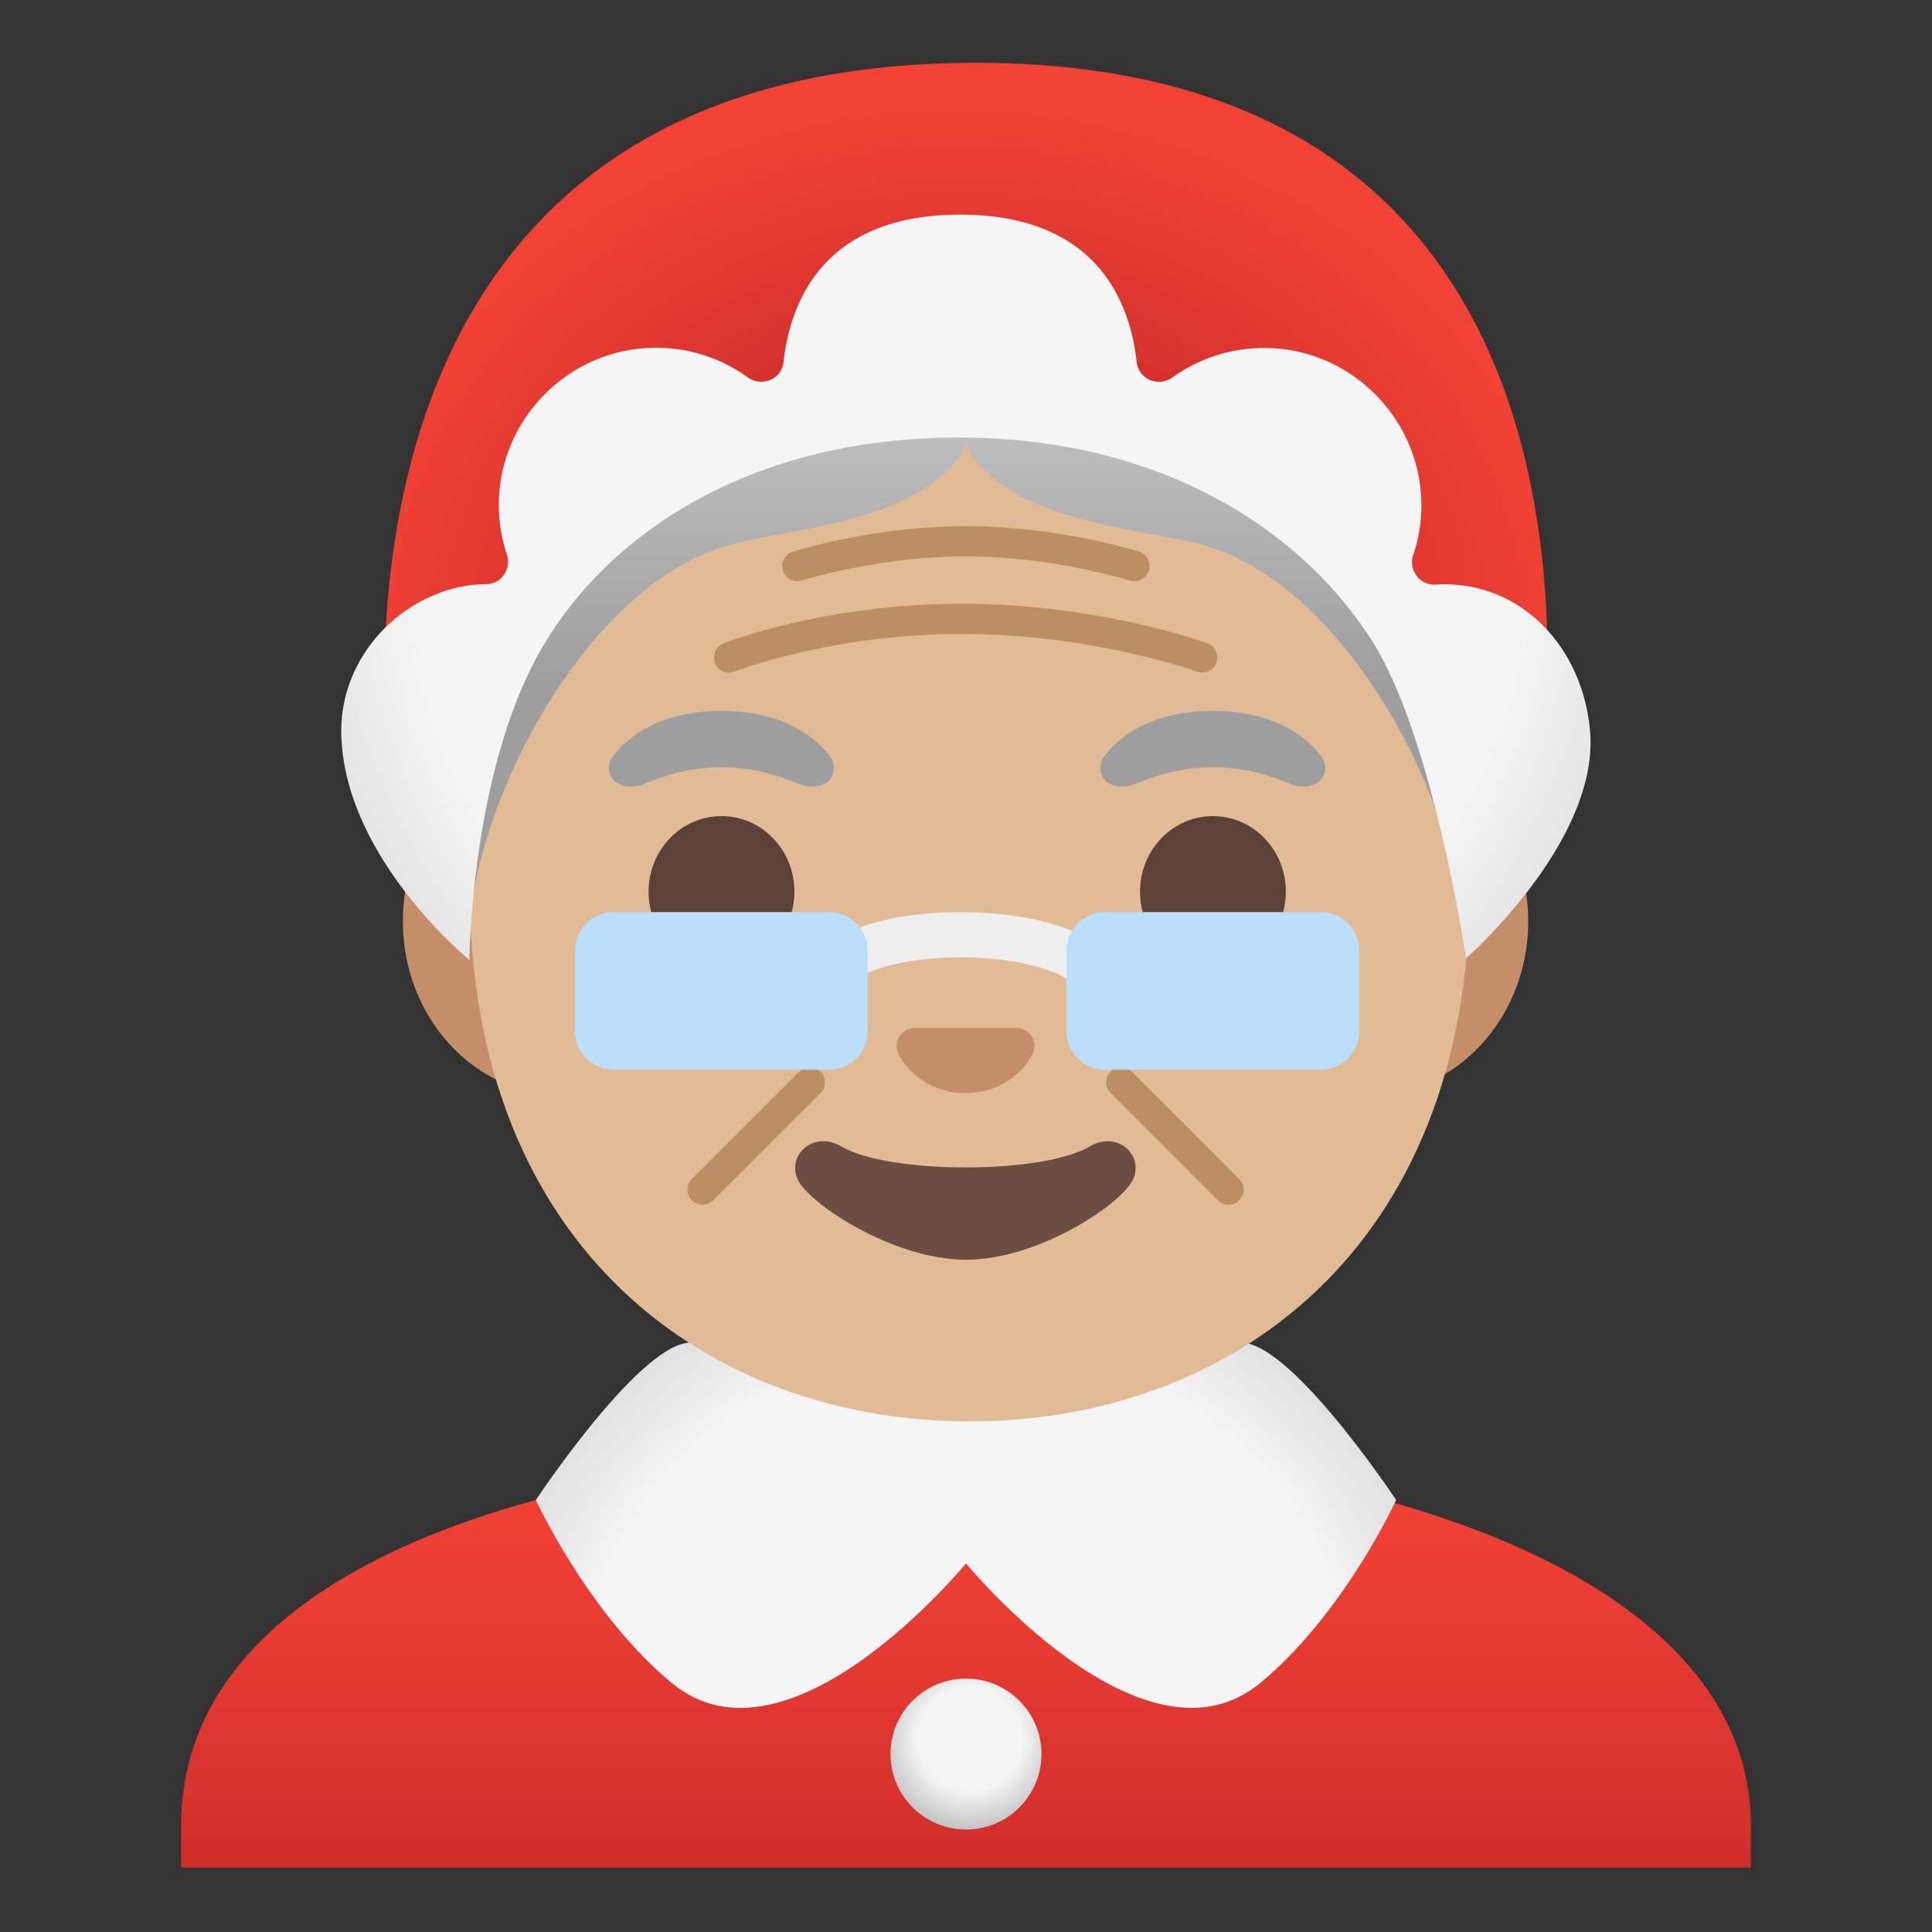
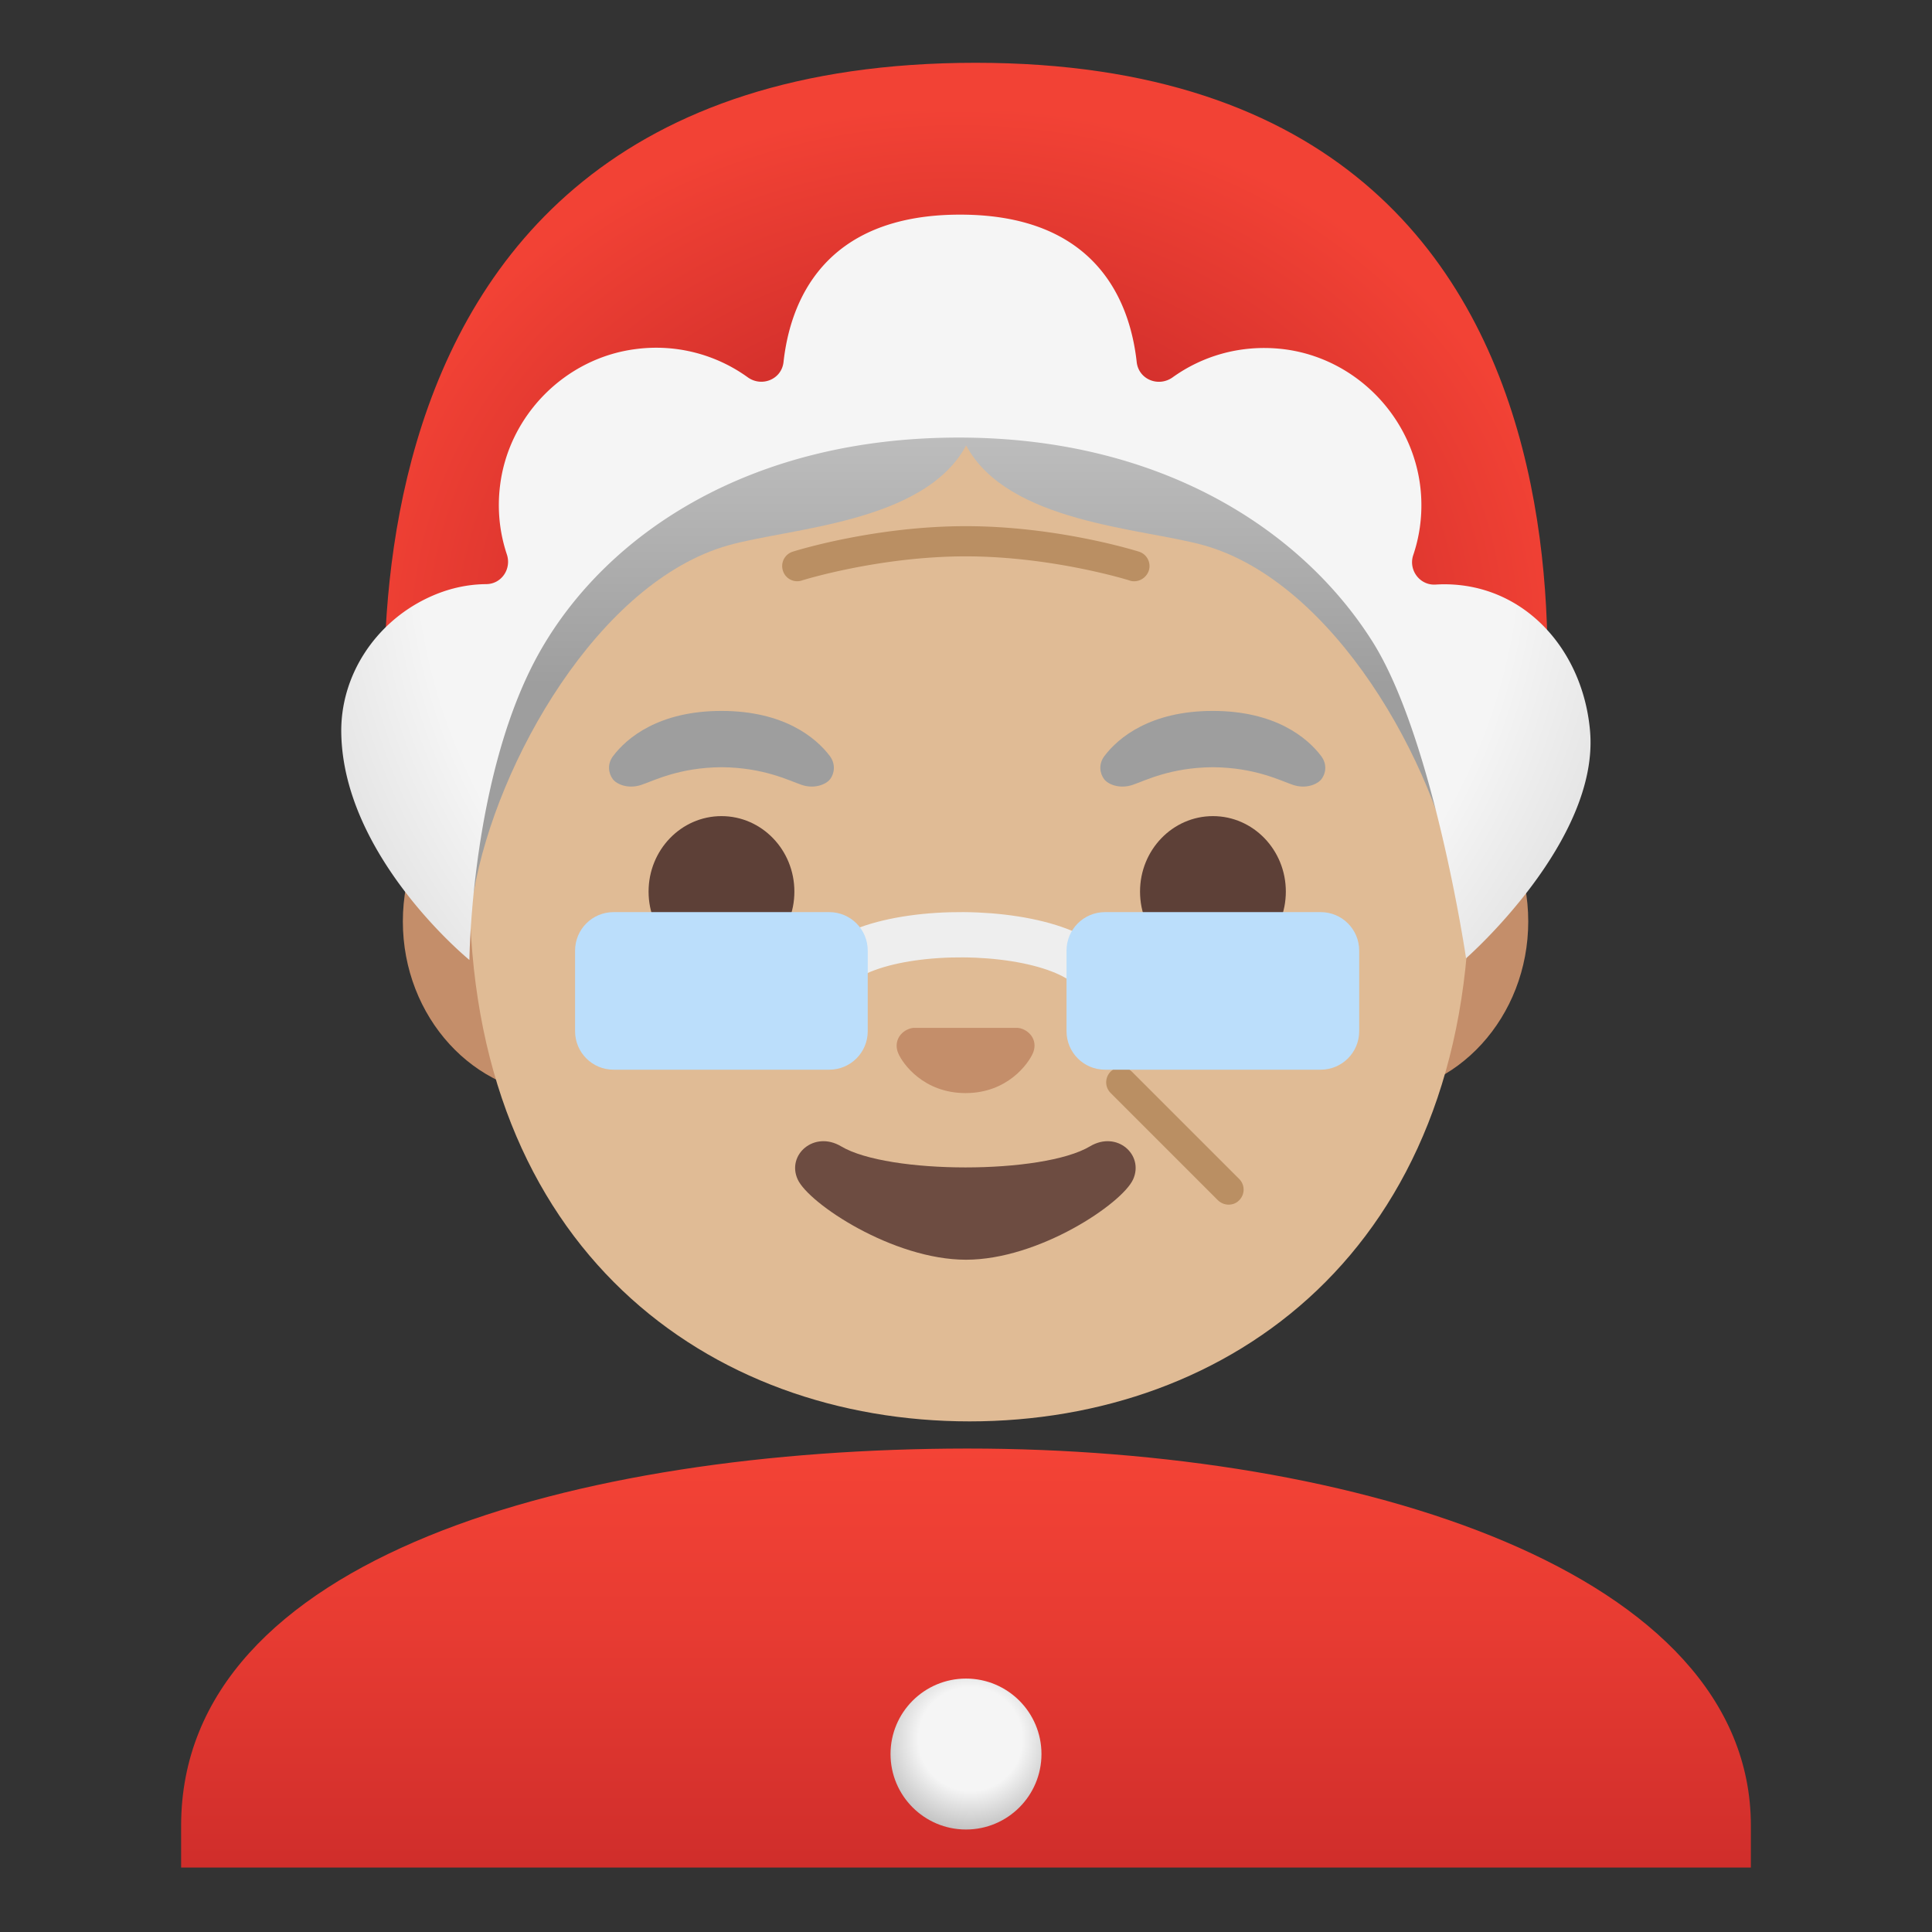
<svg xmlns="http://www.w3.org/2000/svg" width="800px" height="800px" viewBox="0 0 128 128" aria-hidden="true" role="img" class="iconify iconify--noto" preserveAspectRatio="xMidYMid meet">
  <rect x="0" y="0" width="128" height="128" fill="#333333" stroke="none" />
-   <path d="M64 90.05h-9.08v9.98c0 4.51 3.7 8.17 8.26 8.17h1.65c4.56 0 8.26-3.66 8.26-8.17v-9.98H64z" fill="#e59600">
- 
- </path>
  <linearGradient id="IconifyId17ecdb2904d178eab14195" gradientUnits="userSpaceOnUse" x1="64" y1="34.226" x2="64" y2="-.193" gradientTransform="matrix(1 0 0 -1 0 130)">
    <stop offset="0" stop-color="#f44336">

</stop>
    <stop offset=".359" stop-color="#e73b32">

</stop>
    <stop offset="1" stop-color="#c62828">

</stop>
  </linearGradient>
  <path d="M64.14 95.97H64c-25.65.03-52 7.1-52 24.99v2.77h104v-2.77c0-16.86-26.1-24.99-51.86-24.99z" fill="url(#IconifyId17ecdb2904d178eab14195)">

</path>
  <radialGradient id="IconifyId17ecdb2904d178eab14196" cx="64.289" cy="115.214" r="6.373" gradientUnits="userSpaceOnUse">
    <stop offset=".539" stop-color="#f5f5f5">

</stop>
    <stop offset="1" stop-color="#bdbdbd">

</stop>
  </radialGradient>
  <circle cx="64" cy="116.21" r="5" fill="url(#IconifyId17ecdb2904d178eab14196)">

</circle>
  <radialGradient id="IconifyId17ecdb2904d178eab14197" cx="64.094" cy="18.866" r="31.904" gradientTransform="matrix(1 0 0 -.88 0 127.738)" gradientUnits="userSpaceOnUse">
    <stop offset=".769" stop-color="#f5f5f5">

</stop>
    <stop offset="1" stop-color="#e0e0e0">

</stop>
  </radialGradient>
-   <path d="M81.58 89.12c-6.24 3.57-9.42 4.54-17.56 4.69h-.06c-8.13-.15-11.31-1.12-17.56-4.69c-2.97-1.7-10.9 10.26-10.9 10.26s3.46 7.53 9 12.12c7.75 6.42 19.5-7.92 19.5-7.92s11.75 14.33 19.5 7.92c5.55-4.59 9-12.12 9-12.12s-7.93-11.96-10.92-10.26z" fill="url(#IconifyId17ecdb2904d178eab14197)">
- 
- </path>
  <g>
    <path d="M90.76 49.55H37.19c-5.78 0-10.5 5.17-10.5 11.5s4.73 11.5 10.5 11.5H90.75c5.78 0 10.5-5.18 10.5-11.5s-4.71-11.5-10.49-11.5z" fill="#c48e6a">

</path>
    <path d="M64.24 94.17c-17.2 0-33.13-11.35-33.13-35.4c0-19.33 13.49-30.75 25.23-34.44c2.8-.88 5.5-1.32 7.9-1.32c2.38 0 5.07.43 7.85 1.3c11.76 3.67 25.28 15.11 25.28 34.45c0 24.06-15.93 35.41-33.13 35.41z" fill="#e0bb95">

</path>
-     <path d="M48.3 44.56c-.4 0-.77-.24-.93-.63c-.2-.51.05-1.1.56-1.3c.27-.11 6.76-2.63 15.8-2.63c9.02 0 15.98 2.52 16.27 2.62c.52.19.78.76.59 1.28c-.19.52-.76.78-1.28.6c-.07-.03-6.93-2.5-15.58-2.5c-8.66 0-15 2.47-15.06 2.49c-.13.04-.25.07-.37.07z" fill="#ba8f63">
- 
- </path>
    <path d="M75.14 38.51c-.1 0-.2-.01-.3-.05c-.05-.02-5.13-1.6-10.86-1.6c-5.73 0-10.81 1.58-10.86 1.6a.988.988 0 0 1-1.25-.65a.999.999 0 0 1 .65-1.26c.22-.07 5.42-1.69 11.47-1.69c6.05 0 11.25 1.62 11.47 1.69c.53.17.82.73.65 1.26c-.15.43-.55.7-.97.7z" fill="#ba8f63">
- 
- </path>
-     <path d="M46.55 79.81c-.26 0-.51-.1-.71-.29a.996.996 0 0 1 0-1.41L52.95 71a.996.996 0 1 1 1.41 1.41l-7.11 7.11a.96.96 0 0 1-.7.29z" fill="#ba8f63">

</path>
    <path d="M81.4 79.81c-.26 0-.51-.1-.71-.29l-7.11-7.11A.996.996 0 1 1 74.99 71l7.11 7.11c.39.39.39 1.02 0 1.41c-.19.2-.44.29-.7.29z" fill="#ba8f63">

</path>
    <g fill="#9e9e9e">
      <path d="M54.98 50.09c-.92-1.22-3.05-2.99-7.18-2.99s-6.26 1.77-7.18 2.99c-.41.54-.3 1.16-.02 1.53c.26.35 1.03.67 1.89.38s2.52-1.15 5.31-1.17c2.79.02 4.46.88 5.31 1.17s1.62-.03 1.89-.38c.28-.37.38-.99-.02-1.53z">

</path>
      <path d="M87.53 50.09c-.92-1.22-3.05-2.99-7.18-2.99s-6.26 1.77-7.18 2.99c-.41.54-.3 1.16-.02 1.53c.26.35 1.03.67 1.89.38c.85-.29 2.52-1.15 5.31-1.17c2.79.02 4.46.88 5.31 1.17s1.62-.03 1.89-.38c.29-.37.39-.99-.02-1.53z">

</path>
    </g>
    <g fill="#5d4037">
      <ellipse cx="47.8" cy="59.07" rx="4.83" ry="5">

</ellipse>
      <ellipse cx="80.36" cy="59.07" rx="4.83" ry="5">

</ellipse>
    </g>
    <path d="M67.76 68.18c-.1-.04-.21-.07-.32-.08H60.5c-.11.01-.21.04-.31.08c-.63.25-.97.91-.68 1.6s1.68 2.64 4.46 2.64s4.16-1.95 4.46-2.64c.3-.69-.04-1.34-.67-1.6z" fill="#c48e6a">

</path>
    <path d="M72.21 75.95c-3.12 1.86-13.36 1.86-16.48 0c-1.79-1.07-3.63.56-2.88 2.19c.73 1.6 6.32 5.32 11.15 5.32s10.34-3.72 11.07-5.32c.74-1.63-1.07-3.26-2.86-2.19z" fill="#6d4c41">

</path>
    <g>
      <path d="M54.18 65.9l.37-.14c.03-5.2 18.55-5.06 18.52.14h0" fill="none" stroke="#eee" stroke-width="3" stroke-linecap="round" stroke-linejoin="round" stroke-miterlimit="10">

</path>
      <path d="M54.94 70.87H40.65c-1.41 0-2.55-1.14-2.55-2.55v-5.34c0-1.41 1.14-2.55 2.55-2.55h14.29c1.41 0 2.55 1.14 2.55 2.55v5.34c0 1.41-1.14 2.55-2.55 2.55z" fill="#bbdefb">

</path>
      <path d="M87.5 70.87H73.21c-1.41 0-2.55-1.14-2.55-2.55v-5.34c0-1.41 1.14-2.55 2.55-2.55H87.5c1.41 0 2.55 1.14 2.55 2.55v5.34c0 1.41-1.14 2.55-2.55 2.55z" fill="#bbdefb">

</path>
    </g>
    <linearGradient id="IconifyId17ecdb2904d178eab14198" gradientUnits="userSpaceOnUse" x1="64" y1="10.268" x2="64" y2="45.349">
      <stop offset="0" stop-color="#e0e0e0">

</stop>
      <stop offset="1" stop-color="#9e9e9e">

</stop>
    </linearGradient>
    <path d="M91.22 22.67C84.65 15.47 67.9 11.13 64 14.84c-3.9-3.71-20.65.63-27.22 7.83c-7.31 8.01-11.17 24.69-8.34 36.42c.26 1.08 2.76 1.08 2.95-.02c1.51-8.6 8.29-20.52 16.86-22.94c4.09-1.16 13-1.48 15.76-6.62c2.75 5.15 11.66 5.47 15.76 6.62c8.57 2.43 15.35 14.34 16.86 22.94c.19 1.09 2.69 1.1 2.95.02c2.81-11.73-1.05-28.41-8.36-36.42z" fill="url(#IconifyId17ecdb2904d178eab14198)">

</path>
  </g>
  <g>
    <radialGradient id="IconifyId17ecdb2904d178eab14199" cx="63.459" cy="87.579" r="40.684" gradientTransform="matrix(1 0 0 -.871 0 118.712)" gradientUnits="userSpaceOnUse">
      <stop offset=".363" stop-color="#c62828">

</stop>
      <stop offset="1" stop-color="#f24235">

</stop>
    </radialGradient>
    <path d="M64.64 4.16c-47.36 0-38.53 50.18-38.53 50.18s5.05-26.47 37.39-26.47s38.05 27.34 38.05 27.34S112 4.16 64.64 4.16z" fill="url(#IconifyId17ecdb2904d178eab14199)">

</path>
    <radialGradient id="IconifyId17ecdb2904d178eab14200" cx="64.118" cy="35.108" r="46.928" gradientTransform="matrix(1 0 0 1.021 0 -.746)" gradientUnits="userSpaceOnUse">
      <stop offset=".777" stop-color="#f5f5f5">

</stop>
      <stop offset="1" stop-color="#e0e0e0">

</stop>
    </radialGradient>
    <path d="M95.68 38.71c-.2 0-.39.01-.58.02c-1.03.06-1.8-.96-1.47-1.95c.4-1.18.59-2.46.53-3.78c-.23-5.14-4.3-9.43-9.43-9.9c-2.64-.24-5.09.5-7.04 1.9c-.94.67-2.25.14-2.38-1.01c-.43-3.9-2.58-9.77-11.7-9.77s-11.27 5.87-11.7 9.77c-.13 1.15-1.45 1.68-2.38 1a10.363 10.363 0 0 0-7.43-1.86c-4.65.6-8.4 4.38-8.97 9.04c-.2 1.61-.02 3.15.45 4.56c.32.96-.35 1.96-1.36 1.97c-1.25.01-2.57.28-3.94.94c-3.43 1.65-5.73 5.12-5.67 8.92c.13 8.23 8.49 15.04 8.49 15.04s.1-12.59 4.8-20.66c4.39-7.55 13.75-13.95 27.62-13.95c13.43 0 22.73 6.14 27.38 13.47c4.08 6.42 6.23 21.03 6.23 21.03s8.89-7.78 8.21-15.11c-.48-5.32-4.32-9.67-9.66-9.67z" fill="url(#IconifyId17ecdb2904d178eab14200)">

</path>
  </g>
</svg>